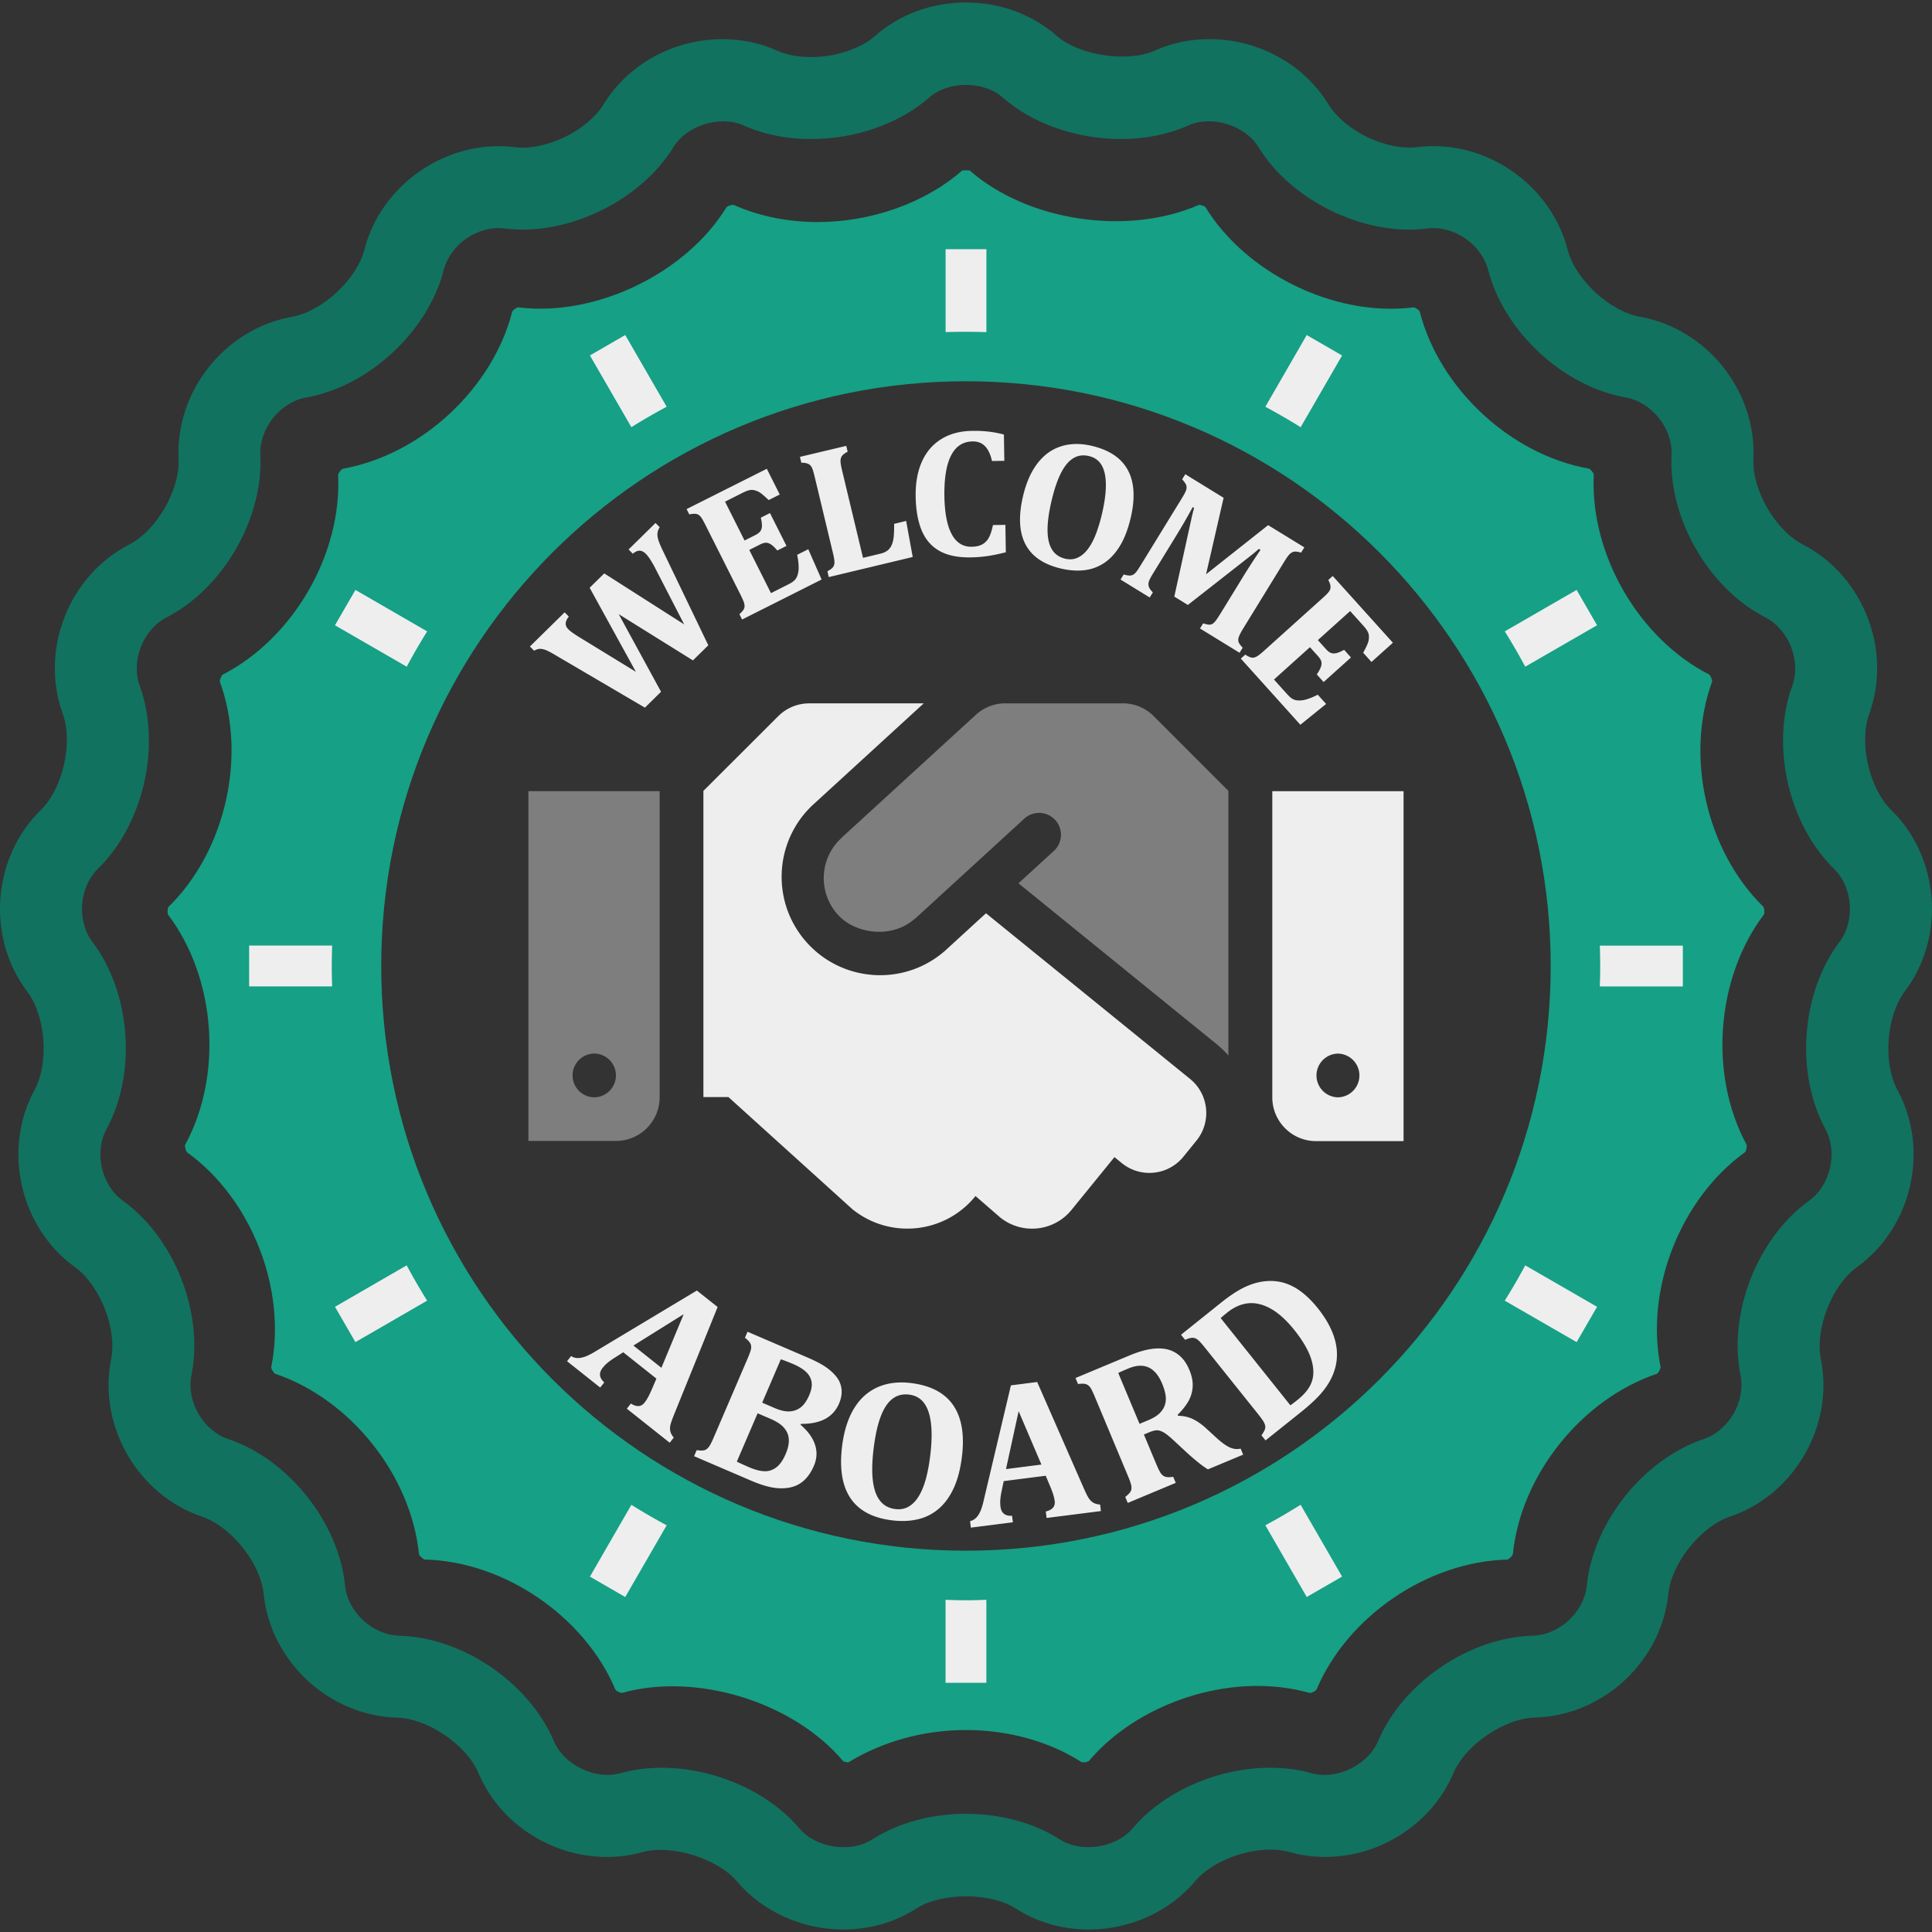
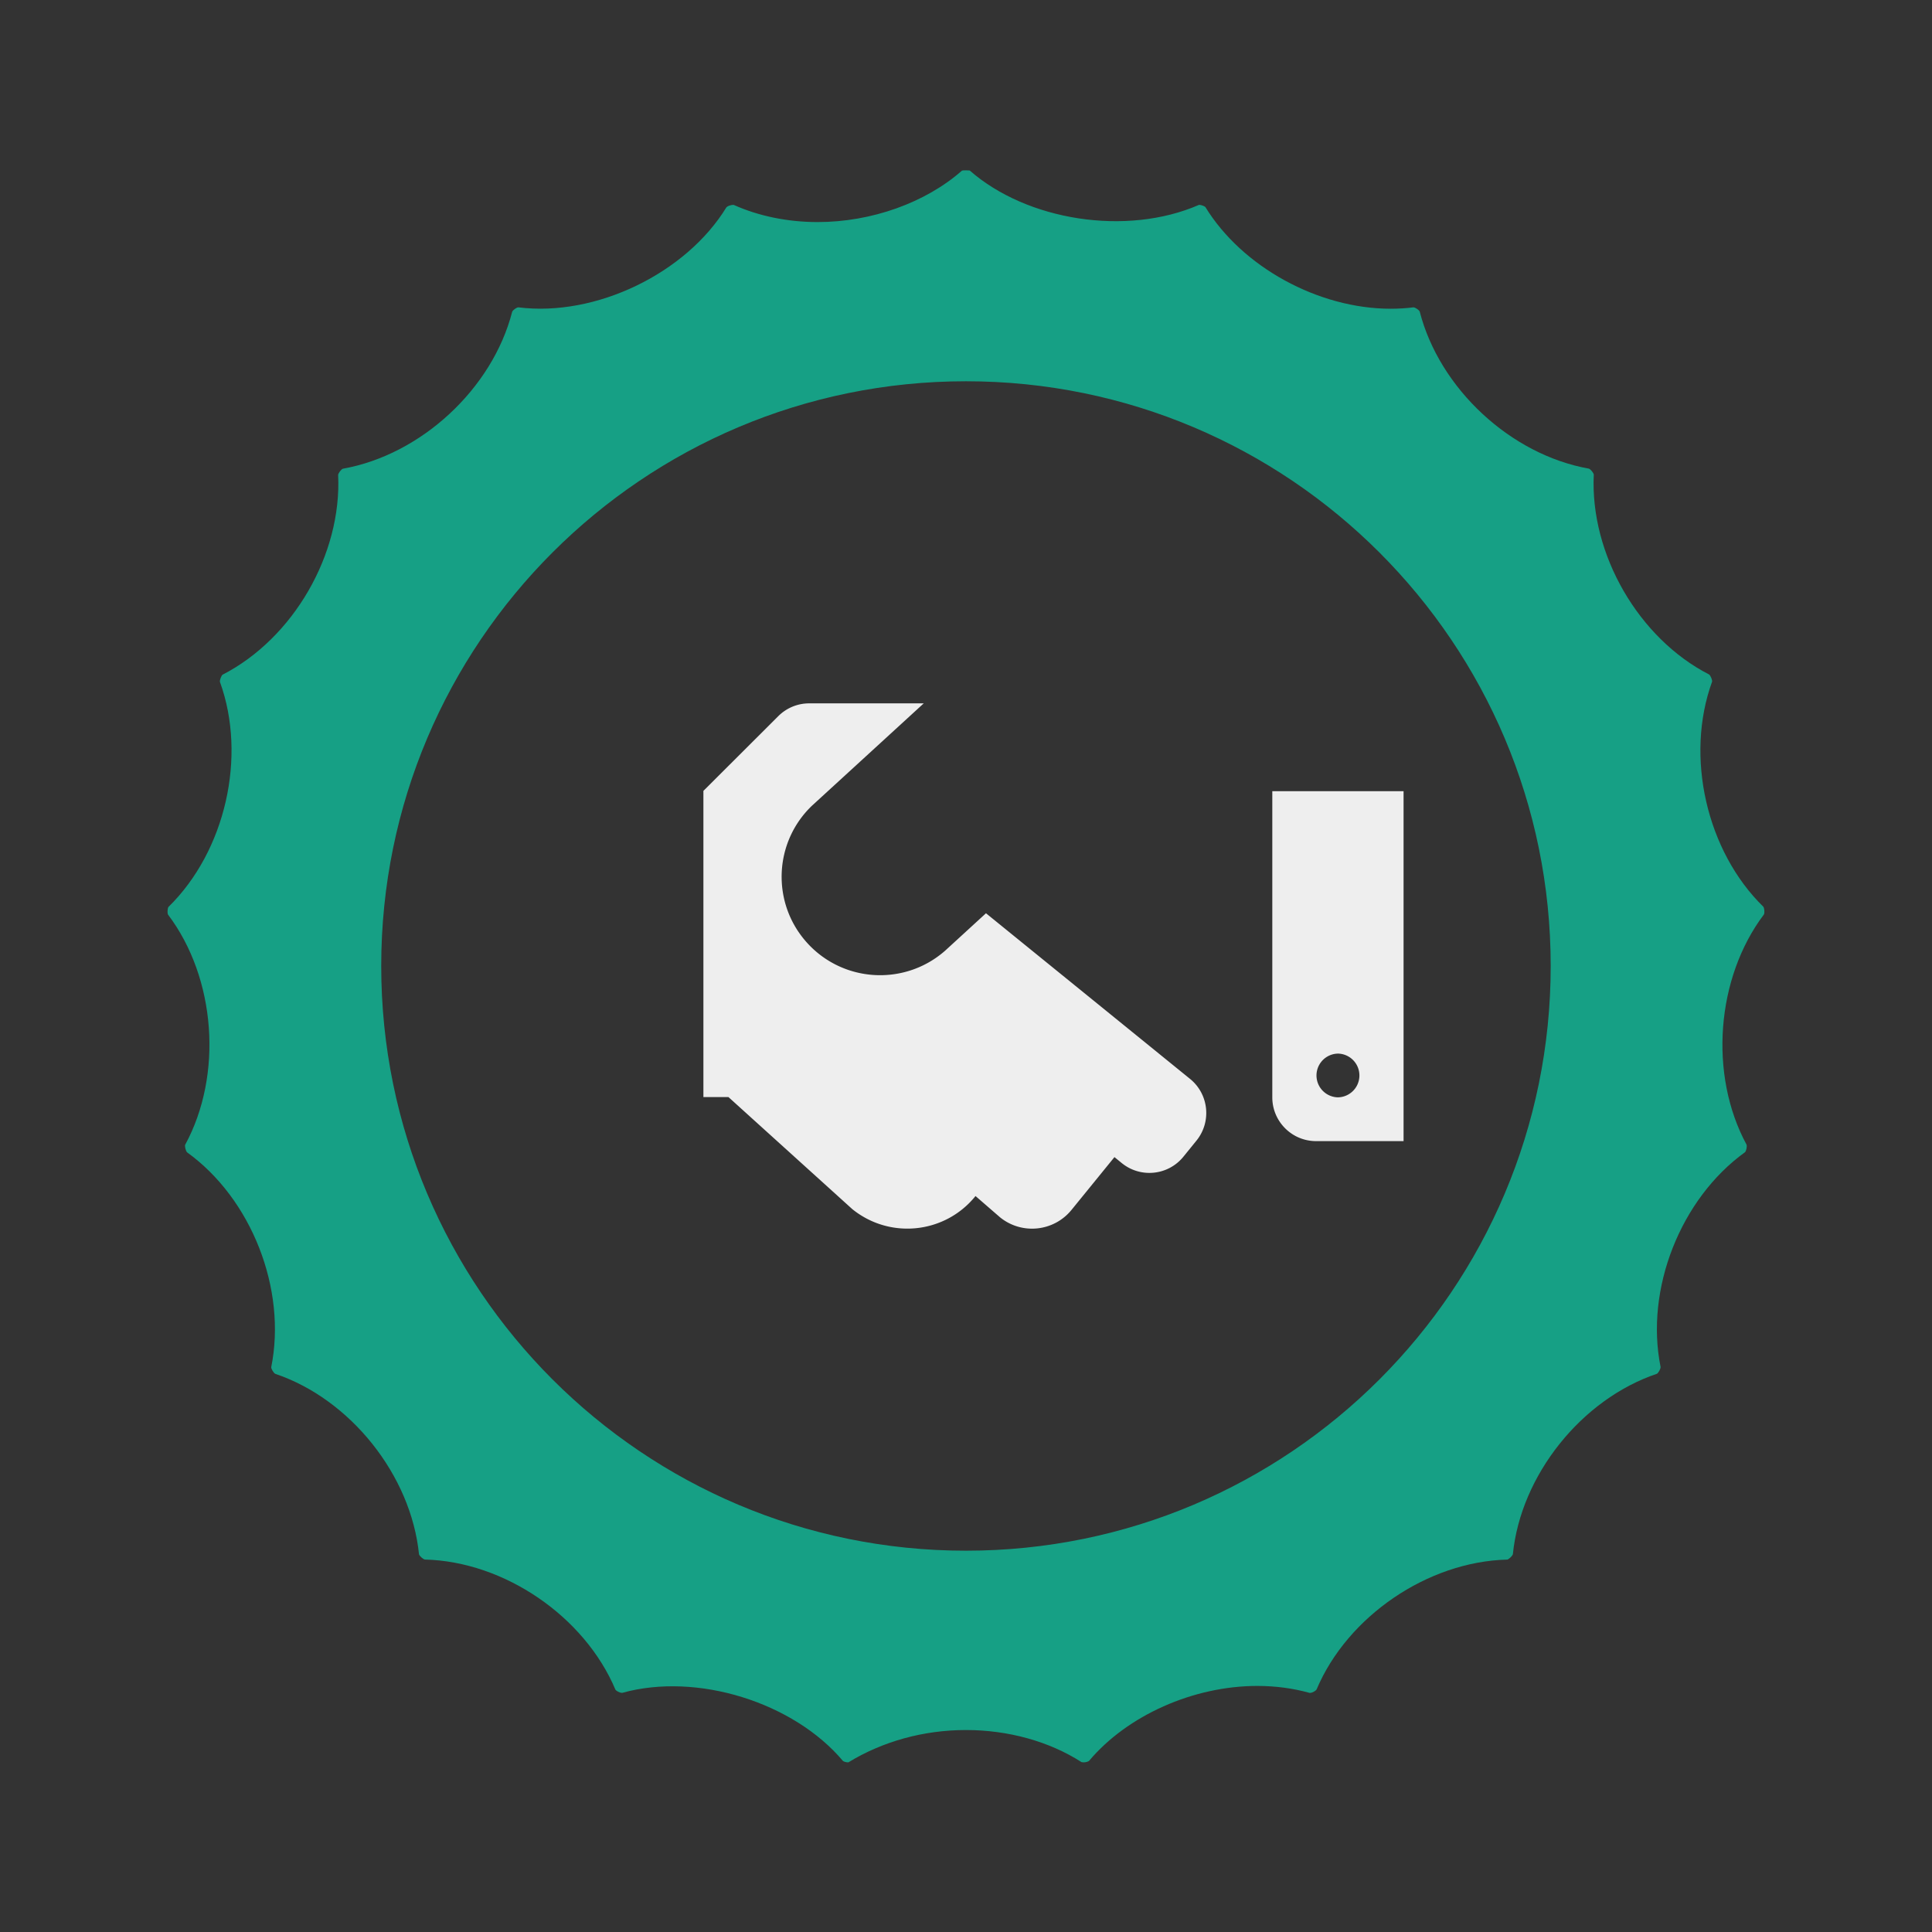
<svg xmlns="http://www.w3.org/2000/svg" version="1.1" id="Layer_1" x="0" y="0" viewBox="0 0 500 500" style="enable-background:new 0 0 500 500" xml:space="preserve">
  <rect x="0" y="0" width="500" height="500" fill="#333333" stroke="none" />
  <style>.st2{fill:#eee}</style>
-   <path d="M136.75 295.28h22.65c6.25 0 11.32-5.07 11.32-11.33v-79.2h-33.97v90.53zm16.99-22.62c3.13 0 5.66 2.54 5.66 5.66s-2.54 5.66-5.66 5.66a5.661 5.661 0 0 1 0-11.32zm144.85-87.31a11.258 11.258 0 0 0-8-3.33h-30.4a11.3 11.3 0 0 0-7.64 2.97l-34.79 31.85c-.04.04-.07.11-.11.14-5.65 5.28-5.98 14.13-.74 19.82 4.49 4.92 13.94 6.23 19.85.96.04-.04.11-.04.14-.07l28.28-25.91a5.656 5.656 0 0 1 7.99.53 5.66 5.66 0 0 1-.35 7.83l-9.24 8.46 51.53 41.83c1 .84 1.93 1.75 2.8 2.73v-68.48l-19.32-19.33z" style="opacity:.4;fill:#eee;enable-background:new" />
  <path class="st2" d="M329.27 204.75v79.24c0 6.25 5.07 11.33 11.32 11.33h22.65v-90.56h-33.97zm16.99 79.24a5.661 5.661 0 0 1 0-11.32 5.661 5.661 0 0 1 0 11.32zm-38.25-4.75-52.84-42.89-10.62 9.73c-10.59 9.26-26.69 8.19-35.96-2.4-8.96-10.24-8.29-25.71 1.52-35.14l28.95-26.51H209.4c-3 0-5.88 1.2-8 3.33l-19.36 19.32v79.24h6.48l32.03 28.98c9.71 7.88 23.96 6.41 31.85-3.29l.07-.07 6.33 5.49c5.63 4.58 13.92 3.73 18.5-1.9l.01-.01 11.11-13.66 1.91 1.56c4.86 3.94 11.99 3.19 15.93-1.66l3.36-4.14c3.97-4.87 3.24-12.02-1.61-15.98z" />
-   <path d="M281.8 499.36c-6.88 0-13.46-1.9-19.03-5.5-6.4-4.12-19.13-4.12-25.54.01-5.56 3.59-12.14 5.49-19.02 5.49-10.64 0-20.93-4.67-27.52-12.49-4.99-5.92-17.01-9.63-24.43-7.54-2.96.83-6.05 1.25-9.19 1.25-14.39 0-27.75-8.71-33.23-21.68-3.09-7.33-13.15-14.18-21.09-14.38-17.59-.48-32.75-14.55-34.52-32.03-.8-7.92-8.39-17.43-15.93-19.97-16.67-5.63-27.01-23.54-23.54-40.78 1.57-7.8-2.87-19.12-9.32-23.77-14.28-10.28-18.89-30.44-10.5-45.9 3.8-6.99 2.89-19.13-1.91-25.48-10.61-14.04-9.06-34.67 3.54-46.96 5.68-5.55 8.38-17.41 5.67-24.88-6-16.54 1.56-35.79 17.2-43.83 7.07-3.63 13.16-14.18 12.78-22.12-.87-17.56 12.02-33.73 29.34-36.81 7.83-1.39 16.76-9.67 18.74-17.37 4.31-16.85 21.32-28.71 38.9-26.53 8.22.99 18.9-4.39 23.01-11.1 6.37-10.4 18.17-16.86 30.79-16.86 5 0 9.78 1.02 14.21 3.01 2.37 1.06 5.38 1.63 8.68 1.63 6.3 0 12.8-2.14 16.55-5.45 6.36-5.6 14.72-8.68 23.55-8.68s17.19 3.08 23.55 8.68c5.73 5.04 18.31 6.92 25.27 3.8 4.4-1.99 9.18-3 14.18-3 12.61 0 24.41 6.46 30.79 16.85 4.11 6.72 14.76 12.09 23.01 11.11 17.57-2.2 34.6 9.69 38.91 26.54 1.97 7.69 10.9 15.96 18.74 17.36 17.32 3.08 30.21 19.25 29.34 36.82-.39 7.93 5.71 18.47 12.78 22.1 15.63 8.05 23.19 27.29 17.21 43.82-2.72 7.49-.02 19.35 5.67 24.9 12.58 12.29 14.13 32.92 3.51 46.96-4.78 6.34-5.69 18.49-1.9 25.48 8.4 15.45 3.79 35.61-10.49 45.89-6.45 4.64-10.89 15.98-9.32 23.77 3.47 17.24-6.87 35.15-23.54 40.78-7.54 2.54-15.13 12.06-15.93 19.97-1.76 17.48-16.91 31.55-34.5 32.03-7.97.2-18.02 7.06-21.12 14.38-5.5 12.97-18.85 21.69-33.23 21.69-3.13 0-6.23-.42-9.2-1.26-1.48-.41-3.15-.63-4.98-.63-7.28 0-15.45 3.43-19.43 8.16-6.58 7.85-16.87 12.52-27.51 12.52zM250 469.41c9 0 17.61 2.35 24.26 6.62 5.59 3.6 14.59 2.2 18.84-2.83 8.02-9.54 22.02-15.71 35.65-15.71 3.76 0 7.36.47 10.7 1.41 6.54 1.85 14.59-2.16 17.17-8.27 6.4-15.15 23.64-26.9 40.09-27.32 6.87-.19 13.26-6.12 13.95-12.95 1.65-16.38 14.66-32.69 30.26-37.94 6.51-2.2 10.87-9.75 9.52-16.49-3.24-16.13 4.37-35.55 17.72-45.17 5.59-4.02 7.53-12.52 4.25-18.56-7.84-14.46-6.29-35.26 3.61-48.38 4.16-5.5 3.51-14.2-1.41-19.01-11.77-11.5-16.41-31.84-10.78-47.31 2.33-6.45-.85-14.58-6.97-17.72-14.63-7.51-25.07-25.57-24.27-42.01.34-6.88-5.09-13.7-11.87-14.9-16.2-2.88-31.49-17.06-35.58-32.98-1.68-6.57-8.83-11.62-15.73-10.75-16.33 2.09-35.25-7.22-43.72-21.07-3.44-5.62-12.09-8.36-18.17-5.59-5.14 2.3-11.15 3.51-17.42 3.51-11.5 0-22.93-4.01-30.58-10.74-4.97-4.38-14.1-4.37-19.06 0-7.64 6.73-19.06 10.74-30.57 10.74-6.27 0-12.28-1.21-17.39-3.5-6.18-2.78-14.75-.05-18.21 5.58-8.48 13.84-27.38 23.14-43.72 21.06-6.96-.86-14.06 4.18-15.73 10.75-4.09 15.93-19.38 30.11-35.58 32.99-6.77 1.2-12.2 8.02-11.87 14.89.79 16.45-9.65 34.51-24.27 42.02-6.11 3.14-9.3 11.26-6.95 17.73 5.62 15.46.98 35.79-10.79 47.29-4.93 4.81-5.58 13.51-1.43 19.01 9.92 13.14 11.47 33.94 3.62 48.39-3.28 6.04-1.33 14.54 4.25 18.56 13.35 9.62 20.97 29.04 17.72 45.17-1.36 6.74 3 14.29 9.52 16.49 15.6 5.25 28.6 21.56 30.25 37.94.69 6.83 7.1 12.77 13.98 12.96 16.44.42 33.67 12.17 40.07 27.33 2.58 6.09 10.71 10.06 17.16 8.26 3.36-.94 6.96-1.41 10.72-1.41 13.62 0 27.62 6.17 35.66 15.72 4.24 5.03 13.27 6.41 18.83 2.83 6.65-4.29 15.27-6.64 24.27-6.64z" style="fill:#11725f" />
  <path d="M456.34 234.65c-14.7-14.36-20.3-38.88-13.25-58.24.07-.41-.37-1.55-.77-1.85-18.26-9.36-30.86-31.15-29.85-51.75-.06-.42-.8-1.36-1.27-1.53-20.2-3.58-38.65-20.68-43.78-40.65-.18-.42-1.15-1.09-1.64-1.09-1.87.24-3.85.36-5.86.36-18.76 0-38.48-10.82-47.97-26.32-.13-.14-.89-.56-1.65-.56-18.77 8.18-44.56 4.09-59.34-8.9-.07-.04-1.82-.07-1.99.03-9.46 8.33-23.44 13.32-37.37 13.32-7.73 0-15.25-1.54-21.73-4.45-.94 0-1.69.41-1.88.64-10.44 17.07-33.79 28.4-53.85 25.88-.42.01-1.4.68-1.59 1.15-5.11 19.91-23.55 37.01-43.84 40.62-.39.15-1.14 1.1-1.2 1.59.99 20.52-11.59 42.3-29.91 51.71-.32.26-.77 1.38-.68 1.87 7.01 19.29 1.42 43.82-13.33 58.24-.24.35-.33 1.55-.1 1.99 12.39 16.4 14.26 41.48 4.42 59.58-.12.39.15 1.57.5 1.93 16.67 12 25.86 35.42 21.78 55.63 0 .41.6 1.45 1.03 1.69 19.47 6.56 35.16 26.23 37.22 46.73.12.4 1.01 1.24 1.51 1.34 20.51.5 41.31 14.67 49.33 33.69.16.25 1.01.81 1.74.81 19.39-5.39 44.38 2.46 57.15 17.64.09.08.64.35 1.38.35 8.86-5.42 19.48-8.37 30.44-8.37 10.95 0 21.57 2.95 29.91 8.31l.53.06c.73 0 1.28-.27 1.42-.39 9.89-11.76 26.99-19.39 43.53-19.39 4.72 0 9.28.61 13.58 1.81.72-.01 1.57-.57 1.76-.88 7.99-18.95 28.77-33.12 49.37-33.63.4-.09 1.3-.91 1.44-1.4 2.05-20.43 17.74-40.1 37.28-46.69.36-.2.97-1.25.95-1.75-4.06-20.12 5.13-43.54 21.86-55.6.29-.3.56-1.47.39-1.94-9.79-18.06-7.91-43.14 4.49-59.58.22-.4.14-1.61-.16-2.01zM249.99 401.32c-83.58 0-151.33-67.76-151.33-151.33 0-83.58 67.74-151.32 151.33-151.32 83.58 0 151.33 67.74 151.33 151.32s-67.75 151.33-151.33 151.33z" style="fill:#16a085" />
-   <path class="st2" d="M244.71 414.03v21.48h10.56v-21.48c-1.75.07-3.52.12-5.29.12-1.74 0-3.51-.05-5.27-.12zm-92.04-6 9.14 5.28 10.72-18.56c-3.1-1.67-6.16-3.44-9.13-5.3l-10.73 18.58zM86.69 161.82l18.57 10.72c1.67-3.12 3.43-6.16 5.29-9.14l-18.56-10.73-5.3 9.15zm0 176.38 5.29 9.14 18.56-10.73a164.59 164.59 0 0 1-5.29-9.14L86.69 338.2zm-22.21-93.48v10.56h21.48c-.06-1.75-.1-3.5-.1-5.29 0-1.77.05-3.52.1-5.28H64.48zm88.19-152.73 10.73 18.56c2.97-1.86 6.03-3.61 9.13-5.29L161.81 86.7l-9.14 5.29zm236.77 71.41c1.85 2.98 3.63 6.02 5.29 9.14l18.59-10.72-5.29-9.15-18.59 10.73zm-.01 173.21 18.6 10.73 5.29-9.14-18.59-10.73c-1.66 3.12-3.43 6.15-5.3 9.14zm24.6-91.89c.07 1.76.1 3.51.1 5.28 0 1.78-.04 3.53-.1 5.29h21.49v-10.56h-21.49zM244.71 85.95c1.76-.05 3.53-.08 5.28-.08 1.77 0 3.53.04 5.29.08V64.49h-10.56v21.46zm82.76 308.79 10.71 18.56 9.15-5.28-10.73-18.59c-2.98 1.87-6.02 3.64-9.13 5.31zm0-289.47c3.11 1.68 6.15 3.43 9.14 5.29L347.33 92l-9.15-5.29-10.71 18.56zM169.45 146.81c-.35-.67-.72-1.31-1.12-1.94-.4-.63-.78-1.12-1.14-1.49-.57-.58-1.13-.86-1.68-.86-.55.01-1.13.27-1.75.78l-1.08-1.1 6.97-6.85 1.08 1.1c-.32.49-.51.99-.57 1.5s.01 1.07.19 1.7c.18.63.58 1.6 1.2 2.89L183.31 167l-3.98 3.91-19.21-11.97 10.96 20.09-4.18 4.11-23.44-13.76c-1.14-.67-1.99-1.09-2.53-1.26-.54-.17-1.01-.23-1.42-.18s-.84.21-1.28.47l-1.09-1.1 8.99-8.84 1.08 1.1c-.51.64-.78 1.22-.81 1.75-.03.53.19 1.03.65 1.5.58.59 1.65 1.35 3.2 2.28l14.32 8.77-11.97-21.76 3.78-3.71 20.68 13.19-7.61-14.78zM198.45 121.32l3.35 6.66-2.87 1.44c-1.13-1.09-1.97-1.79-2.53-2.1-.56-.31-1.13-.48-1.71-.53-.58-.05-1.41.2-2.49.74l-4.56 2.3 5.05 10.05 2.76-1.39c.61-.31 1.05-.64 1.31-.99s.41-.79.43-1.31c.03-.52-.07-1.26-.29-2.22l2.37-1.19 4.27 8.5-2.37 1.19c-.6-.71-1.13-1.22-1.58-1.53-.45-.31-.89-.47-1.31-.48-.42-.02-.96.14-1.61.47l-2.76 1.39 5.62 11.18 4.54-2.29c.49-.25.88-.48 1.19-.72.3-.23.55-.49.74-.78.19-.29.34-.62.45-1.01.11-.39.18-.78.22-1.19.03-.4.03-.91-.01-1.51-.04-.61-.16-1.41-.35-2.42l2.87-1.44 3.45 7.84-20.58 10.35-.69-1.38c.45-.4.78-.75 1-1.07s.33-.65.33-1.01-.08-.77-.26-1.23c-.18-.46-.44-1.03-.77-1.7l-9.08-18.05c-.33-.66-.62-1.2-.88-1.63-.26-.43-.53-.75-.82-.95-.29-.21-.62-.32-1.01-.34-.39-.02-.88.03-1.48.16l-.7-1.38 20.76-10.43zM219.01 115.39l.36 1.5c-.51.28-.9.55-1.18.8s-.47.55-.57.89c-.1.35-.12.76-.06 1.26.06.49.18 1.1.35 1.83l5.44 22.7 4.42-1.06c.88-.21 1.55-.52 2.02-.92s.83-.93 1.08-1.6c.25-.66.41-1.49.47-2.47.06-.99.08-1.9.05-2.75l3.12-.75 1.7 9.33-21.72 5.2-.36-1.5c.53-.29.93-.56 1.21-.82.28-.26.47-.57.55-.92s.09-.77.02-1.26-.19-1.1-.37-1.83l-4.7-19.62a22.3 22.3 0 0 0-.49-1.79c-.15-.48-.35-.85-.58-1.11s-.54-.45-.91-.57c-.37-.11-.87-.17-1.48-.19l-.36-1.5 11.99-2.85zM259.81 112.46l.11 6.8-3.19.05c-.4-1.76-1.02-3.05-1.84-3.87s-1.89-1.22-3.21-1.2c-2.47.04-4.32 1.25-5.54 3.64-1.23 2.39-1.8 5.91-1.73 10.56.07 4.33.7 7.6 1.89 9.8 1.19 2.21 2.9 3.29 5.14 3.26 1.14-.02 2.07-.22 2.78-.62.71-.39 1.28-.98 1.7-1.75.42-.77.77-1.86 1.06-3.25l3.21-.05.12 7.1c-1.71.43-3.28.76-4.7.97-1.42.21-2.89.33-4.42.35-3.25.05-5.91-.49-7.98-1.63-2.07-1.14-3.62-2.88-4.63-5.23-1.01-2.35-1.55-5.34-1.61-8.96-.05-3.39.47-6.35 1.58-8.87 1.11-2.53 2.77-4.49 4.98-5.88s4.87-2.12 7.98-2.17c1.58-.03 3.01.04 4.29.19 1.27.13 2.61.39 4.01.76zM274.46 147.11c-4.47-1.07-7.51-3.19-9.12-6.34-1.61-3.15-1.79-7.33-.54-12.54.82-3.42 2.07-6.21 3.74-8.37 1.67-2.16 3.71-3.62 6.12-4.37 2.42-.75 5.08-.78 8-.08 4.54 1.09 7.64 3.22 9.29 6.37 1.65 3.15 1.86 7.3.63 12.43-.69 2.87-1.62 5.25-2.79 7.15-1.17 1.9-2.54 3.36-4.1 4.38a11.57 11.57 0 0 1-5.18 1.84c-1.89.2-3.91.05-6.05-.47zm-2.26-17.75c-1.1 4.59-1.37 8.13-.81 10.64s1.97 4.03 4.24 4.58c1.17.28 2.24.21 3.21-.23.97-.43 1.85-1.15 2.63-2.16.78-1.01 1.47-2.26 2.06-3.76.59-1.5 1.11-3.17 1.56-5.03.73-3.02 1.1-5.61 1.11-7.77.01-2.16-.34-3.87-1.05-5.15-.71-1.27-1.82-2.09-3.33-2.45-2.2-.53-4.09.13-5.67 1.97-1.58 1.85-2.9 4.97-3.95 9.36zM336.73 143.01c-.83-.23-1.44-.31-1.84-.23-.4.08-.76.28-1.11.61-.34.33-.82 1-1.43 1.99l-10.61 17.27c-.5.81-.85 1.48-1.06 2s-.27.98-.17 1.38c.1.4.46.93 1.1 1.59l-.81 1.32-10.24-6.29.81-1.32c.68.2 1.18.31 1.48.33.3.02.57-.03.82-.14.24-.12.52-.35.82-.71.3-.36.73-.99 1.29-1.89l6.01-9.79c.66-1.08 1.46-2.34 2.4-3.78s1.62-2.45 2.03-3.04l-.42-.26c-.49.43-.98.85-1.47 1.25-.5.4-1.39 1.11-2.7 2.13l-14.21 11.13-3.51-2.16 4.32-19.66c.23-1.12.5-2.21.8-3.28l-.36-.22c-1.22 2.28-2.74 4.92-4.58 7.91l-5.64 9.19c-.61.99-.98 1.7-1.12 2.14-.14.44-.15.88-.03 1.3.12.42.48.94 1.06 1.53l-.81 1.32-7.55-4.64.81-1.32c.57.17 1.05.26 1.44.28.38.02.73-.06 1.04-.24.31-.18.61-.46.89-.85.29-.39.63-.91 1.02-1.55l10.61-17.27c.62-1.01 1-1.73 1.15-2.16s.16-.84.06-1.23c-.11-.39-.47-.93-1.08-1.6l.81-1.32 9.92 6.1-4.54 19.79 16.06-12.71 9.37 5.75-.83 1.35zM360.48 166.34l-5.54 4.98-2.15-2.39c.76-1.38 1.21-2.37 1.36-2.99s.17-1.21.06-1.79c-.11-.58-.56-1.31-1.37-2.21l-3.42-3.8-8.36 7.52 2.07 2.3c.46.51.89.85 1.3 1.01.41.16.86.18 1.37.07s1.2-.4 2.06-.86l1.77 1.97-7.08 6.36-1.77-1.97c.53-.77.88-1.41 1.06-1.93.18-.52.22-.98.12-1.39-.09-.41-.39-.89-.88-1.43l-2.07-2.3-9.31 8.37 3.4 3.78c.37.41.7.73 1 .96.3.23.62.4.94.51s.69.16 1.1.17c.4 0 .8-.03 1.2-.1.4-.07.88-.21 1.46-.41.58-.2 1.32-.53 2.24-.98l2.15 2.39-6.66 5.39-15.41-17.13 1.15-1.03c.5.33.93.55 1.29.68s.71.15 1.06.06c.35-.09.72-.29 1.12-.58.4-.29.88-.69 1.43-1.19l15.02-13.51c.55-.49.99-.92 1.34-1.28.34-.36.58-.71.7-1.04.12-.33.14-.69.07-1.07s-.26-.84-.54-1.39l1.15-1.03 15.57 17.28z" />
  <g>
-     <path class="st2" d="m169.88 356.79-8.58-6.82-2.18 1.38c-.61.39-1.18.78-1.7 1.19-.52.41-1 .89-1.45 1.46-1.04 1.31-.91 2.57.41 3.77l-1.05 1.33-8.58-6.82 1.05-1.33c.54.34 1.11.51 1.72.51.61 0 1.27-.13 1.98-.39s1.62-.73 2.73-1.41l26.12-15.67 5.37 4.26-11.25 27.78c-.5 1.24-.82 2.15-.96 2.73s-.14 1.13-.03 1.65c.11.52.41 1.06.89 1.64l-1.05 1.33-11.1-8.81 1.05-1.33c.76.47 1.43.69 2.01.65.58-.04 1.09-.34 1.54-.91.33-.42.65-.92.96-1.5.31-.58.67-1.35 1.07-2.3l1.03-2.39zm-5.95-8.56 7.24 5.75 5.77-13.87-13.01 8.12zM207.19 368.73c1.9 1.64 3.15 3.36 3.74 5.17.59 1.81.49 3.63-.3 5.47-.68 1.57-1.53 2.83-2.55 3.76-1.03.94-2.24 1.55-3.64 1.83s-2.9.29-4.5.01c-1.6-.28-3.53-.9-5.78-1.87l-14.53-6.24.67-1.56c.65.09 1.18.12 1.6.08.42-.04.78-.18 1.08-.43.3-.25.59-.62.85-1.09.26-.48.55-1.09.88-1.85l8.73-20.33c.32-.74.56-1.37.74-1.89.18-.52.25-.97.22-1.36-.03-.39-.17-.75-.43-1.09-.25-.34-.65-.72-1.18-1.13l.67-1.56 15.45 6.64c1.76.76 3.16 1.46 4.21 2.11 1.38.87 2.48 1.83 3.32 2.88.75.94 1.2 2 1.34 3.2.14 1.2-.08 2.45-.64 3.77-1.53 3.55-4.81 5.3-9.85 5.24l-.1.24zm-16.5 9.54c.91.45 1.97.93 3.18 1.45 1.49.64 2.8.99 3.93 1.03 1.13.05 2.15-.28 3.08-.97.93-.69 1.74-1.84 2.43-3.44.49-1.13.76-2.16.83-3.1.06-.93-.08-1.77-.43-2.5s-.87-1.39-1.56-1.96c-.69-.57-1.62-1.1-2.8-1.61l-3.28-1.41-5.38 12.51zm9.69-13.91c1.57.68 2.9.98 4 .91s2.05-.43 2.88-1.07c.82-.64 1.56-1.7 2.19-3.18.56-1.31.75-2.45.58-3.43-.18-.98-.66-1.83-1.44-2.56-.79-.73-1.87-1.39-3.25-1.99-1.1-.47-2.19-.89-3.26-1.26l-4.82 11.23 3.12 1.35zM230.69 393.44c-4.99-.65-8.55-2.6-10.67-5.84-2.12-3.24-2.81-7.78-2.05-13.6.5-3.82 1.53-7 3.09-9.55 1.56-2.55 3.62-4.37 6.16-5.48 2.54-1.1 5.44-1.44 8.7-1.02 5.07.66 8.7 2.61 10.86 5.85s2.88 7.73 2.13 13.47c-.42 3.21-1.15 5.91-2.21 8.11-1.05 2.2-2.37 3.95-3.96 5.25a12.6 12.6 0 0 1-5.43 2.61c-2.01.45-4.23.51-6.62.2zm-4.53-19.07c-.67 5.12-.55 9.02.36 11.68.9 2.66 2.62 4.16 5.15 4.49 1.31.17 2.46-.04 3.47-.62 1.01-.58 1.88-1.47 2.61-2.66.73-1.19 1.33-2.63 1.81-4.33.47-1.7.84-3.58 1.11-5.65.44-3.38.54-6.24.3-8.59-.24-2.35-.82-4.18-1.75-5.48-.93-1.3-2.23-2.06-3.91-2.28-2.46-.32-4.44.62-5.94 2.81-1.5 2.18-2.57 5.72-3.21 10.63zM270.63 381.92l-10.87 1.39-.53 2.53c-.15.71-.26 1.39-.33 2.05-.07.66-.06 1.34.03 2.05.21 1.66 1.21 2.44 2.99 2.34l.21 1.68-10.87 1.39-.21-1.68a3.25 3.25 0 0 0 1.57-.87c.43-.43.79-1 1.1-1.69.31-.69.61-1.67.89-2.93l7.01-29.65 6.8-.87 12.04 27.45c.54 1.23.96 2.09 1.29 2.59.32.5.71.89 1.16 1.17.45.28 1.05.45 1.8.51l.21 1.68-14.06 1.79-.21-1.68c.87-.21 1.49-.54 1.87-.99.38-.44.52-1.02.43-1.74-.07-.53-.2-1.1-.4-1.73-.2-.63-.5-1.42-.9-2.37l-1.02-2.42zm-10.28-1.72 9.17-1.17-5.9-13.82-3.27 14.99zM304.29 383.76l-12.43 5.2-.65-1.56c.52-.4.91-.77 1.17-1.09s.41-.68.44-1.08c.03-.39-.04-.85-.2-1.37-.16-.52-.4-1.15-.72-1.91l-8.54-20.42c-.31-.74-.59-1.36-.84-1.85s-.52-.86-.82-1.1c-.3-.25-.66-.4-1.08-.45-.42-.05-.97-.04-1.63.06l-.65-1.56 13.81-5.77c1.86-.78 3.5-1.31 4.91-1.59 1.41-.29 2.72-.36 3.92-.24 1 .1 1.93.36 2.78.8.85.43 1.61 1.03 2.29 1.79s1.27 1.74 1.76 2.92c.65 1.55.93 2.99.85 4.32a8.57 8.57 0 0 1-1.05 3.68c-.62 1.12-1.56 2.33-2.84 3.62l.1.24c1.38.02 2.63.29 3.75.81s2.26 1.31 3.41 2.34l2.84 2.6c1.26 1.16 2.37 1.96 3.33 2.41.96.45 1.92.56 2.88.34l.65 1.56-9.12 3.81c-1.44-.88-3.26-2.33-5.46-4.34l-3.54-3.28c-1.05-.97-1.88-1.62-2.49-1.96-.61-.34-1.16-.52-1.66-.53-.5-.01-1.18.16-2.05.52l-1.37.57 3.19 7.63c.5 1.18.9 1.99 1.21 2.42s.68.72 1.12.87 1.12.16 2.07.03l.66 1.56zm-14.89-28.44 5.51 13.17 2.34-.98c1.26-.53 2.23-1.13 2.91-1.82.68-.68 1.13-1.43 1.36-2.24.23-.81.26-1.66.1-2.56-.16-.9-.45-1.83-.86-2.81-.9-2.15-2.08-3.55-3.54-4.2-1.46-.65-3.18-.56-5.17.27-1.36.57-2.24.96-2.65 1.17zM316.06 337.09c2.23-1.79 4.24-3.1 6.01-3.95 1.78-.85 3.54-1.37 5.3-1.55s3.41-.04 4.96.42c1.54.46 3.04 1.24 4.48 2.33s2.85 2.5 4.23 4.22c1.67 2.08 2.92 4.15 3.76 6.2.84 2.05 1.24 4.05 1.2 6.01-.02 1.75-.4 3.47-1.11 5.16-.72 1.69-1.79 3.34-3.21 4.93-1.22 1.37-2.91 2.92-5.06 4.64l-9.1 7.28-1.06-1.32c.39-.53.66-.99.83-1.37.16-.38.21-.77.13-1.15-.08-.39-.27-.81-.56-1.26s-.7-1-1.21-1.64l-13.82-17.28c-.5-.63-.94-1.14-1.32-1.54-.38-.4-.74-.68-1.09-.83-.35-.16-.74-.2-1.16-.14-.42.06-.94.23-1.55.5l-1.06-1.32 10.41-8.34zm17.88 26.59c.27-.15.9-.62 1.87-1.4 1.47-1.18 2.54-2.38 3.2-3.61.49-.92.77-1.87.85-2.85.13-1.62-.17-3.34-.91-5.16-.8-1.99-2.13-4.14-3.98-6.45-2.03-2.54-4.06-4.38-6.08-5.51-2.02-1.13-3.97-1.6-5.84-1.41-1.87.19-3.67.98-5.39 2.36-.83.66-1.41 1.15-1.75 1.47l18.03 22.56z" />
-   </g>
+     </g>
</svg>